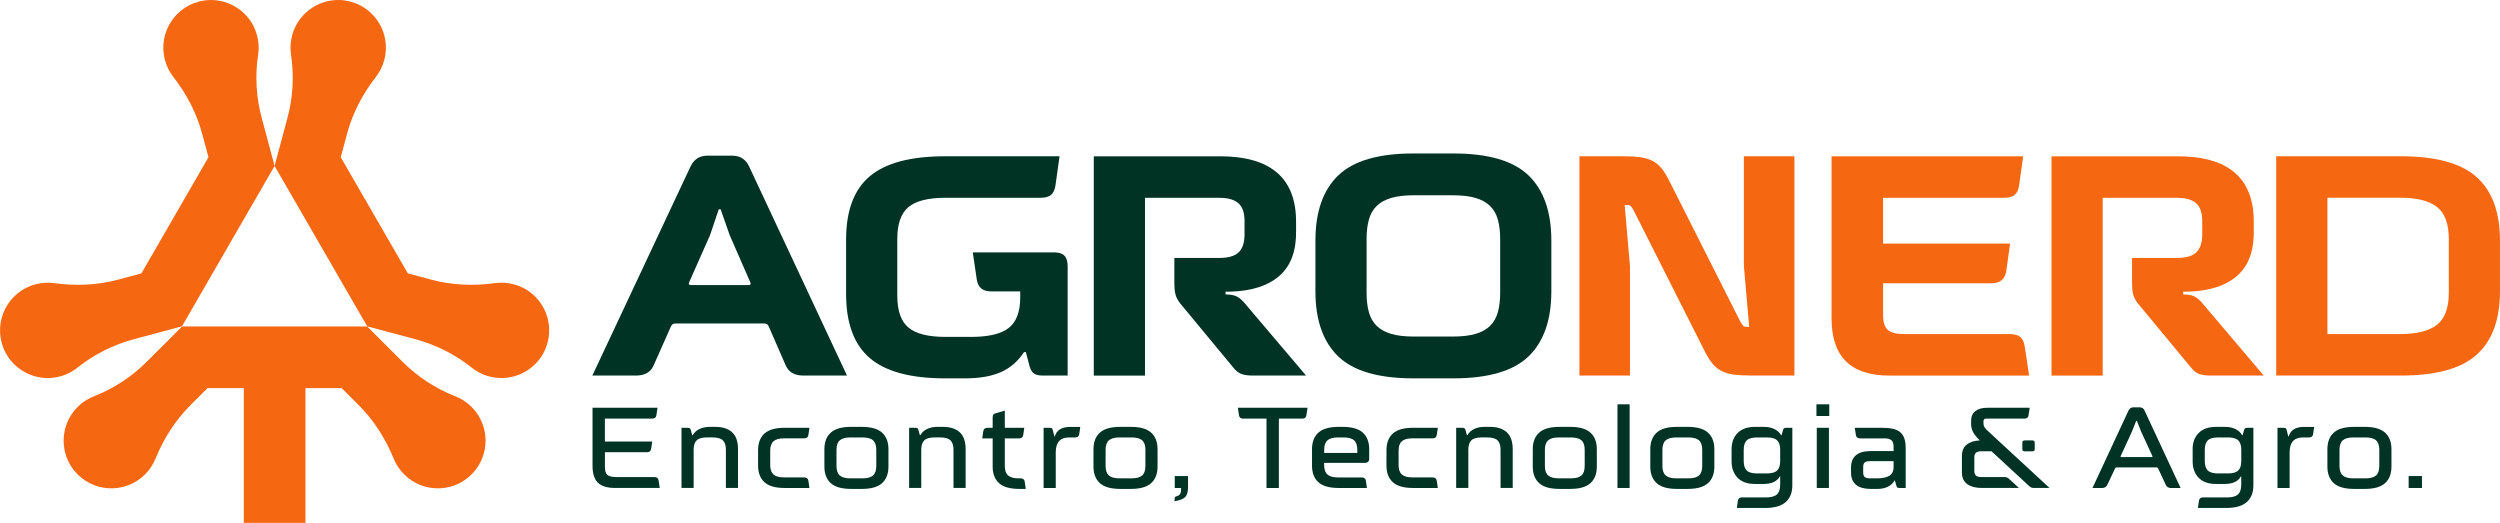
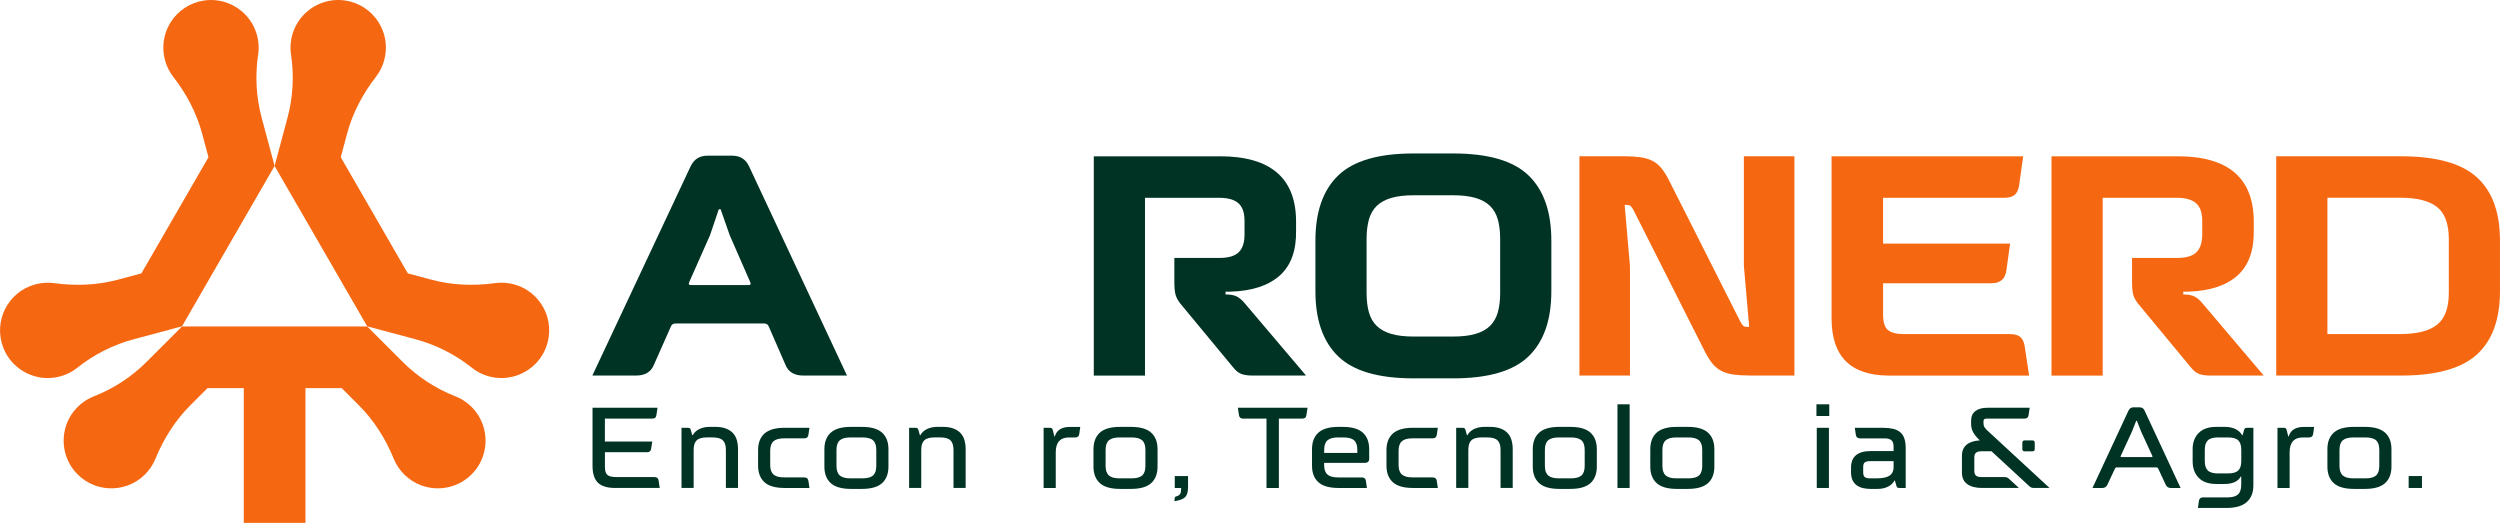
<svg xmlns="http://www.w3.org/2000/svg" width="153" height="32" viewBox="0 0 153 32" fill="none">
  <g clip-path="url(#clip0_21376_3638)">
    <path d="M42.27 10.175C42.473 9.743 42.817 9.527 43.301 9.527H44.809C45.292 9.527 45.636 9.743 45.84 10.175L51.836 22.984H49.162C48.615 22.984 48.252 22.768 48.074 22.336L47.043 19.969C46.992 19.855 46.902 19.798 46.776 19.798H41.332C41.204 19.798 41.116 19.856 41.065 19.969L40.014 22.336C39.836 22.768 39.473 22.984 38.925 22.984H36.252L42.267 10.175H42.27ZM42.289 17.447H45.803C45.931 17.447 45.969 17.391 45.918 17.276L44.658 14.393L44.103 12.809H43.989L43.454 14.393L42.176 17.276C42.125 17.391 42.163 17.447 42.29 17.447H42.289Z" fill="#003324" />
-     <path d="M64.481 15.444C64.787 15.444 65.007 15.51 65.14 15.644C65.274 15.777 65.341 15.996 65.341 16.303V22.984H63.832C63.578 22.984 63.392 22.943 63.279 22.859C63.165 22.777 63.076 22.633 63.012 22.43L62.783 21.552H62.668C62.299 22.112 61.828 22.52 61.254 22.774C60.681 23.028 59.949 23.155 59.058 23.155H57.836C55.735 23.155 54.201 22.742 53.233 21.915C52.264 21.088 51.781 19.777 51.781 17.983V14.662C51.781 12.893 52.264 11.602 53.233 10.786C54.199 9.972 55.734 9.565 57.836 9.565H64.844L64.596 11.34C64.558 11.607 64.468 11.802 64.329 11.922C64.188 12.043 63.972 12.104 63.68 12.104H57.873C56.804 12.104 56.043 12.295 55.592 12.677C55.139 13.058 54.914 13.707 54.914 14.624V18.097C54.914 19.014 55.14 19.663 55.592 20.044C56.043 20.426 56.804 20.618 57.873 20.618H59.44C60.51 20.618 61.276 20.433 61.741 20.065C62.205 19.696 62.437 19.078 62.437 18.213V17.832H60.642C60.145 17.832 59.859 17.597 59.782 17.125L59.534 15.445H64.481V15.444Z" fill="#003324" />
    <path d="M74.66 9.565C77.766 9.565 79.32 10.901 79.32 13.573V14.088C79.344 15.323 79.011 16.249 78.317 16.866C77.623 17.482 76.62 17.81 75.309 17.849H75.003V18.02C75.296 18.02 75.525 18.062 75.691 18.145C75.856 18.228 76.028 18.377 76.206 18.594L79.93 22.984H76.663C76.37 22.984 76.135 22.949 75.956 22.88C75.778 22.81 75.606 22.666 75.441 22.45L72.233 18.575C72.092 18.396 71.998 18.222 71.947 18.049C71.896 17.878 71.87 17.607 71.87 17.238V15.787H74.6C75.174 15.787 75.578 15.67 75.813 15.435C76.048 15.2 76.165 14.84 76.165 14.357V13.517C76.165 13.021 76.042 12.661 75.792 12.439C75.544 12.217 75.146 12.105 74.599 12.105H70.073V22.985H66.94V9.566H74.656L74.66 9.565Z" fill="#003324" />
    <path d="M88.945 23.155H86.501C84.361 23.155 82.827 22.707 81.898 21.809C80.969 20.912 80.504 19.585 80.504 17.829V14.718C80.504 12.963 80.969 11.635 81.898 10.738C82.827 9.842 84.361 9.392 86.501 9.392H88.945C91.085 9.392 92.618 9.84 93.549 10.738C94.478 11.635 94.942 12.963 94.942 14.718V17.829C94.942 19.585 94.478 20.912 93.549 21.809C92.62 22.706 91.085 23.155 88.945 23.155ZM88.906 20.597C89.467 20.597 89.931 20.544 90.3 20.435C90.669 20.328 90.965 20.165 91.188 19.947C91.41 19.731 91.57 19.454 91.666 19.117C91.762 18.781 91.81 18.382 91.81 17.925V14.623C91.81 14.164 91.762 13.766 91.666 13.43C91.57 13.093 91.41 12.816 91.188 12.6C90.965 12.384 90.669 12.221 90.3 12.112C89.931 12.005 89.465 11.95 88.906 11.95H86.539C85.978 11.95 85.514 12.004 85.145 12.112C84.776 12.221 84.48 12.384 84.257 12.6C84.033 12.816 83.875 13.093 83.779 13.43C83.683 13.768 83.635 14.165 83.635 14.623V17.925C83.635 18.383 83.683 18.781 83.779 19.117C83.875 19.456 84.033 19.731 84.257 19.947C84.479 20.163 84.775 20.326 85.145 20.435C85.514 20.544 85.978 20.597 86.539 20.597H88.906Z" fill="#003324" />
    <path d="M96.661 22.983V9.563H99.373C99.754 9.563 100.085 9.582 100.366 9.62C100.646 9.657 100.891 9.729 101.101 9.83C101.312 9.932 101.499 10.081 101.665 10.278C101.83 10.476 101.99 10.727 102.142 11.033L106.516 19.699C106.58 19.814 106.637 19.894 106.687 19.937C106.738 19.982 106.815 20.004 106.917 20.004H107.05L106.725 16.262V9.562H109.818V22.981H107.107C106.712 22.981 106.378 22.962 106.104 22.925C105.829 22.887 105.588 22.817 105.378 22.714C105.167 22.613 104.98 22.463 104.815 22.266C104.649 22.069 104.49 21.817 104.337 21.511L99.963 12.845C99.9 12.73 99.843 12.651 99.792 12.607C99.741 12.562 99.664 12.54 99.563 12.54H99.429L99.754 16.282V22.983H96.661Z" fill="#F66711" />
    <path d="M123.818 9.565L123.57 11.34C123.532 11.607 123.442 11.802 123.303 11.922C123.162 12.043 122.946 12.104 122.654 12.104H115.243V14.91H123.017L122.787 16.571C122.71 17.08 122.411 17.334 121.89 17.334H115.245V19.262C115.245 19.708 115.34 20.017 115.531 20.188C115.722 20.359 116.059 20.446 116.542 20.446H122.998C123.291 20.446 123.507 20.507 123.647 20.628C123.786 20.748 123.876 20.943 123.914 21.21L124.181 22.985H115.606C113.263 22.985 112.092 21.82 112.092 19.492V9.566H123.818V9.565Z" fill="#F66711" />
    <path d="M133.271 9.565C136.377 9.565 137.931 10.901 137.931 13.573V14.088C137.955 15.323 137.621 16.249 136.928 16.866C136.234 17.482 135.231 17.81 133.92 17.849H133.614V18.02C133.907 18.02 134.136 18.062 134.302 18.145C134.467 18.228 134.638 18.377 134.817 18.594L138.54 22.984H135.274C134.981 22.984 134.746 22.949 134.567 22.88C134.389 22.81 134.217 22.666 134.052 22.45L130.844 18.575C130.703 18.396 130.609 18.222 130.558 18.049C130.507 17.878 130.481 17.607 130.481 17.238V15.787H133.211C133.785 15.787 134.188 15.67 134.424 15.435C134.659 15.2 134.776 14.84 134.776 14.357V13.517C134.776 13.021 134.653 12.661 134.403 12.439C134.155 12.217 133.757 12.105 133.21 12.105H128.684V22.985H125.551V9.566H133.267L133.271 9.565Z" fill="#F66711" />
    <path d="M146.945 9.565C149.084 9.565 150.628 9.991 151.576 10.843C152.524 11.696 152.999 12.993 152.999 14.737V17.81C152.999 19.554 152.524 20.851 151.576 21.704C150.628 22.558 149.084 22.984 146.945 22.984H139.305V9.565H146.945ZM146.908 12.102H142.438V20.444H146.908C147.927 20.444 148.674 20.252 149.152 19.87C149.629 19.489 149.867 18.84 149.867 17.923V14.621C149.867 13.705 149.629 13.055 149.152 12.674C148.674 12.292 147.927 12.101 146.908 12.101V12.102Z" fill="#F66711" />
    <path d="M40.24 24.954L40.171 25.41C40.152 25.551 40.068 25.62 39.918 25.62H37.019V27.023H39.918L39.849 27.465C39.83 27.605 39.748 27.675 39.603 27.675H37.021V28.586C37.021 28.815 37.072 28.974 37.172 29.064C37.272 29.152 37.453 29.197 37.716 29.197H40.053C40.203 29.197 40.287 29.267 40.306 29.407L40.376 29.863H37.645C37.163 29.863 36.812 29.756 36.593 29.541C36.372 29.326 36.263 28.978 36.263 28.496V24.954H40.242H40.24Z" fill="#003324" />
    <path d="M41.707 26.182H42.086C42.151 26.182 42.196 26.191 42.219 26.209C42.242 26.228 42.261 26.263 42.276 26.314L42.367 26.636H42.395C42.483 26.472 42.62 26.346 42.801 26.257C42.984 26.169 43.199 26.124 43.447 26.124H43.769C44.022 26.124 44.237 26.157 44.415 26.223C44.593 26.288 44.738 26.381 44.851 26.5C44.963 26.619 45.044 26.762 45.093 26.931C45.143 27.099 45.167 27.286 45.167 27.492V29.863H44.424V27.527C44.424 27.26 44.362 27.067 44.238 26.948C44.115 26.829 43.904 26.77 43.61 26.77H43.266C42.971 26.77 42.762 26.829 42.637 26.948C42.514 27.067 42.451 27.26 42.451 27.527V29.863H41.708V26.18L41.707 26.182Z" fill="#003324" />
    <path d="M49.222 29.219C49.371 29.219 49.455 29.288 49.474 29.429L49.538 29.864H48.023C47.456 29.864 47.044 29.747 46.784 29.51C46.525 29.274 46.395 28.936 46.395 28.496V27.549C46.395 27.109 46.525 26.771 46.784 26.534C47.044 26.298 47.456 26.18 48.023 26.18H49.538L49.474 26.616C49.455 26.756 49.371 26.826 49.222 26.826H47.986C47.687 26.826 47.471 26.886 47.337 27.005C47.204 27.123 47.137 27.317 47.137 27.584V28.46C47.137 28.727 47.204 28.92 47.337 29.039C47.471 29.158 47.687 29.217 47.986 29.217H49.222V29.219Z" fill="#003324" />
    <path d="M54.373 28.553C54.373 28.992 54.244 29.33 53.984 29.567C53.725 29.803 53.312 29.921 52.746 29.921H52.08C51.514 29.921 51.102 29.803 50.842 29.567C50.582 29.33 50.453 28.992 50.453 28.553V27.494C50.453 27.054 50.582 26.716 50.842 26.479C51.102 26.243 51.514 26.125 52.08 26.125H52.746C53.312 26.125 53.725 26.243 53.984 26.479C54.244 26.716 54.373 27.054 54.373 27.494V28.553ZM53.629 28.518V27.528C53.629 27.261 53.563 27.068 53.433 26.949C53.302 26.831 53.084 26.771 52.78 26.771H52.042C51.743 26.771 51.527 26.831 51.393 26.949C51.26 27.068 51.193 27.261 51.193 27.528V28.518C51.193 28.785 51.26 28.978 51.393 29.097C51.527 29.216 51.743 29.275 52.042 29.275H52.78C53.083 29.275 53.301 29.216 53.433 29.097C53.563 28.978 53.629 28.785 53.629 28.518Z" fill="#003324" />
    <path d="M55.636 26.182H56.015C56.081 26.182 56.126 26.191 56.149 26.209C56.172 26.228 56.191 26.263 56.206 26.314L56.297 26.636H56.325C56.413 26.472 56.55 26.346 56.731 26.257C56.914 26.169 57.129 26.124 57.377 26.124H57.699C57.952 26.124 58.167 26.157 58.345 26.223C58.522 26.288 58.667 26.381 58.781 26.5C58.892 26.619 58.974 26.762 59.023 26.931C59.072 27.099 59.097 27.286 59.097 27.492V29.863H58.354V27.527C58.354 27.26 58.291 27.067 58.168 26.948C58.045 26.829 57.834 26.77 57.54 26.77H57.196C56.901 26.77 56.692 26.829 56.567 26.948C56.444 27.067 56.381 27.26 56.381 27.527V29.863H55.638V26.18L55.636 26.182Z" fill="#003324" />
-     <path d="M60.752 26.828H60.113L60.176 26.392C60.199 26.252 60.283 26.182 60.428 26.182H60.751V25.536C60.751 25.462 60.765 25.407 60.795 25.371C60.826 25.336 60.881 25.307 60.961 25.284L61.494 25.13V26.182H62.687L62.623 26.617C62.604 26.758 62.52 26.828 62.371 26.828H61.494V28.518C61.494 28.785 61.561 28.978 61.694 29.097C61.828 29.216 62.044 29.275 62.343 29.275H62.462C62.611 29.275 62.696 29.345 62.715 29.486L62.777 29.921H62.378C61.812 29.921 61.399 29.803 61.14 29.567C60.88 29.33 60.751 28.992 60.751 28.553V26.828H60.752Z" fill="#003324" />
    <path d="M64.429 26.315L64.528 26.709H64.555C64.667 26.321 64.979 26.127 65.489 26.127H66.113L66.05 26.562C66.032 26.703 65.947 26.772 65.798 26.772H65.426C64.883 26.772 64.612 27.076 64.612 27.683V29.864H63.869V26.182H64.233C64.298 26.182 64.343 26.191 64.37 26.209C64.396 26.228 64.415 26.263 64.429 26.314V26.315Z" fill="#003324" />
    <path d="M70.842 28.553C70.842 28.992 70.713 29.33 70.453 29.567C70.193 29.803 69.781 29.921 69.215 29.921H68.549C67.983 29.921 67.57 29.803 67.311 29.567C67.051 29.33 66.921 28.992 66.921 28.553V27.494C66.921 27.054 67.051 26.716 67.311 26.479C67.57 26.243 67.983 26.125 68.549 26.125H69.215C69.781 26.125 70.193 26.243 70.453 26.479C70.713 26.716 70.842 27.054 70.842 27.494V28.553ZM70.099 28.518V27.528C70.099 27.261 70.034 27.068 69.903 26.949C69.772 26.831 69.555 26.771 69.25 26.771H68.512C68.213 26.771 67.997 26.831 67.864 26.949C67.73 27.068 67.663 27.261 67.663 27.528V28.518C67.663 28.785 67.73 28.978 67.864 29.097C67.997 29.216 68.213 29.275 68.512 29.275H69.25C69.553 29.275 69.771 29.216 69.903 29.097C70.034 28.978 70.099 28.785 70.099 28.518Z" fill="#003324" />
    <path d="M72.709 29.78C72.709 29.93 72.696 30.056 72.67 30.159C72.644 30.262 72.6 30.347 72.536 30.414C72.472 30.482 72.388 30.536 72.281 30.575C72.173 30.614 72.037 30.649 71.874 30.677L71.895 30.474C71.899 30.446 71.906 30.426 71.916 30.414C71.925 30.403 71.947 30.392 71.979 30.382C72.044 30.363 72.097 30.342 72.137 30.316C72.176 30.289 72.207 30.259 72.229 30.221C72.25 30.183 72.265 30.136 72.274 30.078C72.282 30.02 72.288 29.948 72.288 29.864H71.895V29.134H72.709V29.78Z" fill="#003324" />
    <path d="M80.021 24.954L79.951 25.41C79.932 25.551 79.848 25.62 79.699 25.62H78.267V29.864H77.51V25.62H76.078C75.929 25.62 75.845 25.551 75.826 25.41L75.756 24.954H80.022H80.021Z" fill="#003324" />
    <path d="M80.295 28.496V27.494C80.295 27.054 80.424 26.716 80.684 26.479C80.944 26.243 81.356 26.125 81.922 26.125H82.168C82.734 26.125 83.146 26.243 83.406 26.479C83.666 26.716 83.795 27.054 83.795 27.494V28.075C83.795 28.244 83.702 28.328 83.515 28.328H81.038V28.461C81.038 28.728 81.105 28.921 81.239 29.04C81.372 29.159 81.589 29.219 81.888 29.219H83.341C83.49 29.219 83.574 29.288 83.593 29.429L83.656 29.864H81.922C81.356 29.864 80.944 29.747 80.684 29.51C80.424 29.274 80.295 28.936 80.295 28.496ZM81.04 27.718H83.068V27.528C83.068 27.261 83.002 27.068 82.872 26.949C82.741 26.831 82.523 26.771 82.219 26.771H81.889C81.59 26.771 81.374 26.831 81.24 26.949C81.107 27.068 81.04 27.261 81.04 27.528V27.718Z" fill="#003324" />
    <path d="M87.678 29.219C87.828 29.219 87.912 29.288 87.931 29.429L87.995 29.864H86.479C85.913 29.864 85.501 29.747 85.241 29.51C84.981 29.274 84.852 28.936 84.852 28.496V27.549C84.852 27.109 84.981 26.771 85.241 26.534C85.501 26.298 85.913 26.18 86.479 26.18H87.995L87.931 26.616C87.912 26.756 87.828 26.826 87.678 26.826H86.443C86.144 26.826 85.928 26.886 85.794 27.005C85.66 27.123 85.594 27.317 85.594 27.584V28.46C85.594 28.727 85.66 28.92 85.794 29.039C85.928 29.158 86.144 29.217 86.443 29.217H87.678V29.219Z" fill="#003324" />
    <path d="M89.117 26.182H89.496C89.561 26.182 89.606 26.191 89.629 26.209C89.653 26.228 89.671 26.263 89.686 26.314L89.777 26.636H89.805C89.893 26.472 90.03 26.346 90.211 26.257C90.394 26.169 90.609 26.124 90.857 26.124H91.18C91.432 26.124 91.647 26.157 91.826 26.223C92.003 26.288 92.148 26.381 92.261 26.5C92.373 26.619 92.454 26.762 92.504 26.931C92.553 27.099 92.578 27.286 92.578 27.492V29.863H91.834V27.527C91.834 27.26 91.772 27.067 91.648 26.948C91.525 26.829 91.315 26.77 91.02 26.77H90.676C90.381 26.77 90.172 26.829 90.047 26.948C89.924 27.067 89.862 27.26 89.862 27.527V29.863H89.118V26.18L89.117 26.182Z" fill="#003324" />
    <path d="M97.726 28.553C97.726 28.992 97.597 29.33 97.337 29.567C97.078 29.803 96.665 29.921 96.099 29.921H95.433C94.867 29.921 94.454 29.803 94.195 29.567C93.935 29.33 93.805 28.992 93.805 28.553V27.494C93.805 27.054 93.935 26.716 94.195 26.479C94.454 26.243 94.867 26.125 95.433 26.125H96.099C96.665 26.125 97.078 26.243 97.337 26.479C97.597 26.716 97.726 27.054 97.726 27.494V28.553ZM96.983 28.518V27.528C96.983 27.261 96.918 27.068 96.787 26.949C96.656 26.831 96.439 26.771 96.134 26.771H95.397C95.097 26.771 94.881 26.831 94.748 26.949C94.614 27.068 94.547 27.261 94.547 27.528V28.518C94.547 28.785 94.614 28.978 94.748 29.097C94.881 29.216 95.097 29.275 95.397 29.275H96.134C96.437 29.275 96.655 29.216 96.787 29.097C96.918 28.978 96.983 28.785 96.983 28.518Z" fill="#003324" />
    <path d="M98.989 29.864V24.744H99.733V29.864H98.989Z" fill="#003324" />
    <path d="M104.919 28.553C104.919 28.992 104.79 29.33 104.53 29.567C104.27 29.803 103.858 29.921 103.292 29.921H102.626C102.059 29.921 101.647 29.803 101.387 29.567C101.128 29.33 100.998 28.992 100.998 28.553V27.494C100.998 27.054 101.128 26.716 101.387 26.479C101.647 26.243 102.059 26.125 102.626 26.125H103.292C103.858 26.125 104.27 26.243 104.53 26.479C104.79 26.716 104.919 27.054 104.919 27.494V28.553ZM104.176 28.518V27.528C104.176 27.261 104.111 27.068 103.98 26.949C103.849 26.831 103.632 26.771 103.327 26.771H102.589C102.29 26.771 102.074 26.831 101.94 26.949C101.807 27.068 101.74 27.261 101.74 27.528V28.518C101.74 28.785 101.807 28.978 101.94 29.097C102.074 29.216 102.29 29.275 102.589 29.275H103.327C103.63 29.275 103.848 29.216 103.98 29.097C104.111 28.978 104.176 28.785 104.176 28.518Z" fill="#003324" />
-     <path d="M105.972 27.494C105.972 27.083 106.095 26.751 106.34 26.501C106.586 26.252 106.943 26.125 107.41 26.125H107.95C108.198 26.125 108.413 26.17 108.596 26.259C108.779 26.347 108.914 26.474 109.003 26.637H109.03L109.122 26.315C109.136 26.265 109.155 26.228 109.178 26.211C109.201 26.194 109.246 26.183 109.312 26.183H109.691V29.69C109.691 29.947 109.65 30.165 109.567 30.343C109.486 30.52 109.371 30.665 109.228 30.774C109.082 30.884 108.911 30.963 108.712 31.012C108.513 31.061 108.297 31.086 108.063 31.086H106.295L106.358 30.651C106.381 30.51 106.465 30.44 106.61 30.44H108.098C108.402 30.44 108.619 30.379 108.751 30.258C108.882 30.136 108.947 29.935 108.947 29.654V29.163H108.92C108.751 29.468 108.418 29.619 107.917 29.619H107.412C106.944 29.619 106.589 29.494 106.345 29.243C106.101 28.994 105.977 28.663 105.973 28.251V27.494H105.972ZM107.529 28.974H108.133C108.428 28.974 108.637 28.914 108.762 28.795C108.885 28.676 108.947 28.483 108.947 28.216V27.528C108.947 27.261 108.885 27.068 108.762 26.949C108.638 26.831 108.428 26.771 108.133 26.771H107.529C107.235 26.771 107.025 26.831 106.901 26.949C106.777 27.068 106.715 27.261 106.715 27.528V28.216C106.715 28.483 106.777 28.676 106.901 28.795C107.024 28.914 107.235 28.974 107.529 28.974Z" fill="#003324" />
    <path d="M111.166 25.459V24.744H111.951V25.459H111.166ZM111.186 29.864V26.182H111.929V29.864H111.186Z" fill="#003324" />
    <path d="M113.283 28.622C113.283 27.945 113.686 27.605 114.49 27.605H115.886V27.36C115.891 27.164 115.848 27.026 115.76 26.947C115.671 26.867 115.531 26.828 115.339 26.828H113.831C113.686 26.828 113.601 26.758 113.578 26.617L113.514 26.182H115.233C115.467 26.182 115.671 26.202 115.847 26.241C116.023 26.281 116.168 26.349 116.285 26.445C116.402 26.54 116.489 26.669 116.545 26.831C116.602 26.992 116.629 27.196 116.629 27.444V29.864H116.251C116.185 29.864 116.14 29.856 116.117 29.837C116.094 29.818 116.075 29.783 116.06 29.732L115.969 29.41H115.941C115.853 29.574 115.716 29.7 115.535 29.789C115.352 29.877 115.14 29.922 114.896 29.922H114.49C114.317 29.922 114.156 29.905 114.009 29.87C113.863 29.835 113.735 29.777 113.627 29.699C113.52 29.619 113.436 29.516 113.375 29.387C113.314 29.258 113.283 29.098 113.283 28.907V28.627V28.622ZM114.435 29.275H114.856C115.211 29.275 115.472 29.22 115.638 29.11C115.803 29 115.888 28.826 115.888 28.588V28.223H114.435C114.285 28.223 114.179 28.251 114.118 28.305C114.057 28.358 114.027 28.453 114.027 28.589V28.904C114.027 29.04 114.057 29.136 114.118 29.191C114.179 29.246 114.284 29.275 114.435 29.275Z" fill="#003324" />
    <path d="M120.07 28.924V27.893C120.07 27.598 120.166 27.373 120.357 27.215C120.549 27.058 120.817 26.971 121.164 26.952C120.992 26.788 120.86 26.629 120.768 26.472C120.677 26.315 120.632 26.138 120.632 25.942V25.739C120.632 25.487 120.719 25.293 120.891 25.158C121.064 25.023 121.312 24.954 121.635 24.954H124.217L124.147 25.41C124.129 25.551 124.044 25.62 123.895 25.62H121.55C121.443 25.62 121.389 25.674 121.389 25.782V25.901C121.389 25.947 121.394 25.99 121.404 26.03C121.413 26.069 121.43 26.111 121.456 26.153C121.482 26.195 121.519 26.24 121.565 26.289C121.611 26.339 121.672 26.395 121.748 26.46L125.432 29.863H124.464C124.361 29.863 124.274 29.831 124.204 29.764L121.881 27.618H121.243C121.116 27.618 121.016 27.646 120.941 27.7C120.865 27.753 120.829 27.855 120.829 28.004V28.811C120.829 28.96 120.867 29.062 120.941 29.116C121.016 29.169 121.116 29.197 121.243 29.197H122.639C122.713 29.197 122.773 29.204 122.815 29.217C122.857 29.232 122.899 29.256 122.941 29.294L123.558 29.863H121.298C120.915 29.863 120.614 29.785 120.396 29.628C120.179 29.471 120.07 29.236 120.07 28.923V28.924ZM123.908 26.954H124.386C124.478 26.954 124.526 27 124.526 27.095V27.48C124.526 27.575 124.48 27.621 124.386 27.621H123.908C123.814 27.621 123.767 27.575 123.767 27.48V27.095C123.767 27.002 123.814 26.954 123.908 26.954Z" fill="#003324" />
    <path d="M130.273 25.115C130.334 24.989 130.434 24.927 130.575 24.927H130.94C131.08 24.927 131.181 24.989 131.242 25.115L133.452 29.864H132.841C132.776 29.864 132.716 29.847 132.663 29.812C132.609 29.777 132.57 29.731 132.547 29.676L132.076 28.666C132.057 28.624 132.024 28.603 131.978 28.603H129.542C129.495 28.603 129.462 28.624 129.443 28.666L128.965 29.676C128.942 29.732 128.903 29.777 128.849 29.812C128.796 29.847 128.736 29.864 128.671 29.864H128.06L130.27 25.115H130.273ZM129.831 27.971H131.683C131.729 27.971 131.744 27.949 131.725 27.907L131.037 26.413L130.777 25.754H130.735L130.475 26.413L129.787 27.907C129.768 27.949 129.783 27.971 129.829 27.971H129.831Z" fill="#003324" />
    <path d="M134.188 27.494C134.188 27.083 134.312 26.751 134.557 26.501C134.802 26.252 135.159 26.125 135.627 26.125H136.167C136.415 26.125 136.63 26.17 136.813 26.259C136.996 26.347 137.131 26.474 137.219 26.637H137.247L137.338 26.315C137.353 26.265 137.372 26.228 137.395 26.211C137.418 26.194 137.463 26.183 137.529 26.183H137.907V29.69C137.907 29.947 137.867 30.165 137.784 30.343C137.703 30.52 137.588 30.665 137.444 30.774C137.299 30.884 137.128 30.963 136.929 31.012C136.73 31.061 136.514 31.086 136.28 31.086H134.512L134.574 30.651C134.598 30.51 134.682 30.44 134.827 30.44H136.315C136.618 30.44 136.836 30.379 136.968 30.258C137.099 30.136 137.164 29.935 137.164 29.654V29.163H137.137C136.968 29.468 136.634 29.619 136.134 29.619H135.628C135.161 29.619 134.805 29.494 134.561 29.243C134.318 28.994 134.194 28.663 134.19 28.251V27.494H134.188ZM135.747 28.974H136.351C136.646 28.974 136.855 28.914 136.98 28.795C137.103 28.676 137.166 28.483 137.166 28.216V27.528C137.166 27.261 137.103 27.068 136.98 26.949C136.856 26.831 136.646 26.771 136.351 26.771H135.747C135.453 26.771 135.244 26.831 135.119 26.949C134.995 27.068 134.933 27.261 134.933 27.528V28.216C134.933 28.483 134.995 28.676 135.119 28.795C135.242 28.914 135.453 28.974 135.747 28.974Z" fill="#003324" />
    <path d="M139.943 26.315L140.041 26.709H140.069C140.181 26.321 140.493 26.127 141.002 26.127H141.626L141.564 26.562C141.545 26.703 141.461 26.772 141.311 26.772H140.94C140.397 26.772 140.125 27.076 140.125 27.683V29.864H139.382V26.182H139.747C139.812 26.182 139.857 26.191 139.883 26.209C139.909 26.228 139.928 26.263 139.943 26.314V26.315Z" fill="#003324" />
    <path d="M146.357 28.553C146.357 28.992 146.228 29.33 145.968 29.567C145.708 29.803 145.296 29.921 144.73 29.921H144.064C143.498 29.921 143.085 29.803 142.826 29.567C142.566 29.33 142.437 28.992 142.437 28.553V27.494C142.437 27.054 142.566 26.716 142.826 26.479C143.085 26.243 143.498 26.125 144.064 26.125H144.73C145.296 26.125 145.708 26.243 145.968 26.479C146.228 26.716 146.357 27.054 146.357 27.494V28.553ZM145.613 28.518V27.528C145.613 27.261 145.547 27.068 145.417 26.949C145.286 26.831 145.068 26.771 144.763 26.771H144.026C143.727 26.771 143.511 26.831 143.377 26.949C143.244 27.068 143.177 27.261 143.177 27.528V28.518C143.177 28.785 143.244 28.978 143.377 29.097C143.511 29.216 143.727 29.275 144.026 29.275H144.763C145.067 29.275 145.285 29.216 145.417 29.097C145.547 28.978 145.613 28.785 145.613 28.518Z" fill="#003324" />
    <path d="M147.41 29.864V29.134H148.224V29.864H147.41Z" fill="#003324" />
    <path d="M29.107 25.181C28.767 24.747 28.339 24.439 27.871 24.257C26.661 23.781 25.56 23.064 24.64 22.144L22.476 19.981H11.138L8.974 22.144C8.054 23.064 6.953 23.782 5.743 24.257C5.277 24.439 4.847 24.748 4.507 25.181C3.684 26.23 3.693 27.742 4.526 28.783C5.634 30.166 7.659 30.25 8.877 29.033C9.16 28.75 9.372 28.424 9.514 28.075C10.01 26.86 10.713 25.739 11.642 24.811L12.7 23.753H20.911L21.969 24.811C22.898 25.739 23.601 26.86 24.097 28.075C24.239 28.424 24.451 28.75 24.734 29.033C25.952 30.25 27.977 30.168 29.085 28.783C29.918 27.742 29.927 26.231 29.104 25.181H29.107Z" fill="#F66711" />
    <path d="M30.294 23.11C29.748 23.034 29.268 22.816 28.876 22.504C27.858 21.693 26.685 21.099 25.43 20.763L22.473 19.971L16.804 10.157L17.597 7.201C17.933 5.945 18.005 4.633 17.811 3.347C17.737 2.853 17.79 2.327 17.996 1.815C18.494 0.579 19.807 -0.17 21.127 0.031C22.879 0.298 23.965 2.01 23.518 3.672C23.415 4.058 23.238 4.405 23.007 4.703C22.201 5.74 21.581 6.908 21.242 8.178L20.854 9.623L24.959 16.731L26.405 17.118C27.674 17.458 28.996 17.506 30.298 17.327C30.671 17.276 31.06 17.297 31.447 17.399C33.11 17.845 34.051 19.64 33.406 21.291C32.921 22.533 31.615 23.296 30.294 23.109V23.11Z" fill="#F66711" />
    <path d="M3.316 23.11C3.861 23.033 4.342 22.816 4.734 22.504C5.751 21.693 6.924 21.099 8.18 20.763L11.137 19.971L16.805 10.156L16.013 7.201C15.676 5.944 15.605 4.633 15.798 3.347C15.872 2.853 15.82 2.327 15.614 1.815C15.117 0.58 13.804 -0.168 12.486 0.032C10.733 0.299 9.648 2.011 10.095 3.674C10.198 4.06 10.375 4.407 10.606 4.704C11.411 5.741 12.031 6.909 12.371 8.179L12.758 9.624L8.653 16.732L7.207 17.119C5.939 17.459 4.616 17.507 3.314 17.328C2.941 17.278 2.552 17.298 2.166 17.401C0.502 17.846 -0.438 19.641 0.206 21.292C0.691 22.534 1.997 23.297 3.318 23.11H3.316Z" fill="#F66711" />
    <path d="M18.694 21.866H14.92V32H18.694V21.866Z" fill="#F66711" />
  </g>
  <defs>
    <clipPath id="clip0_21376_3638">
      <rect width="153" height="32" fill="white" />
    </clipPath>
  </defs>
</svg>